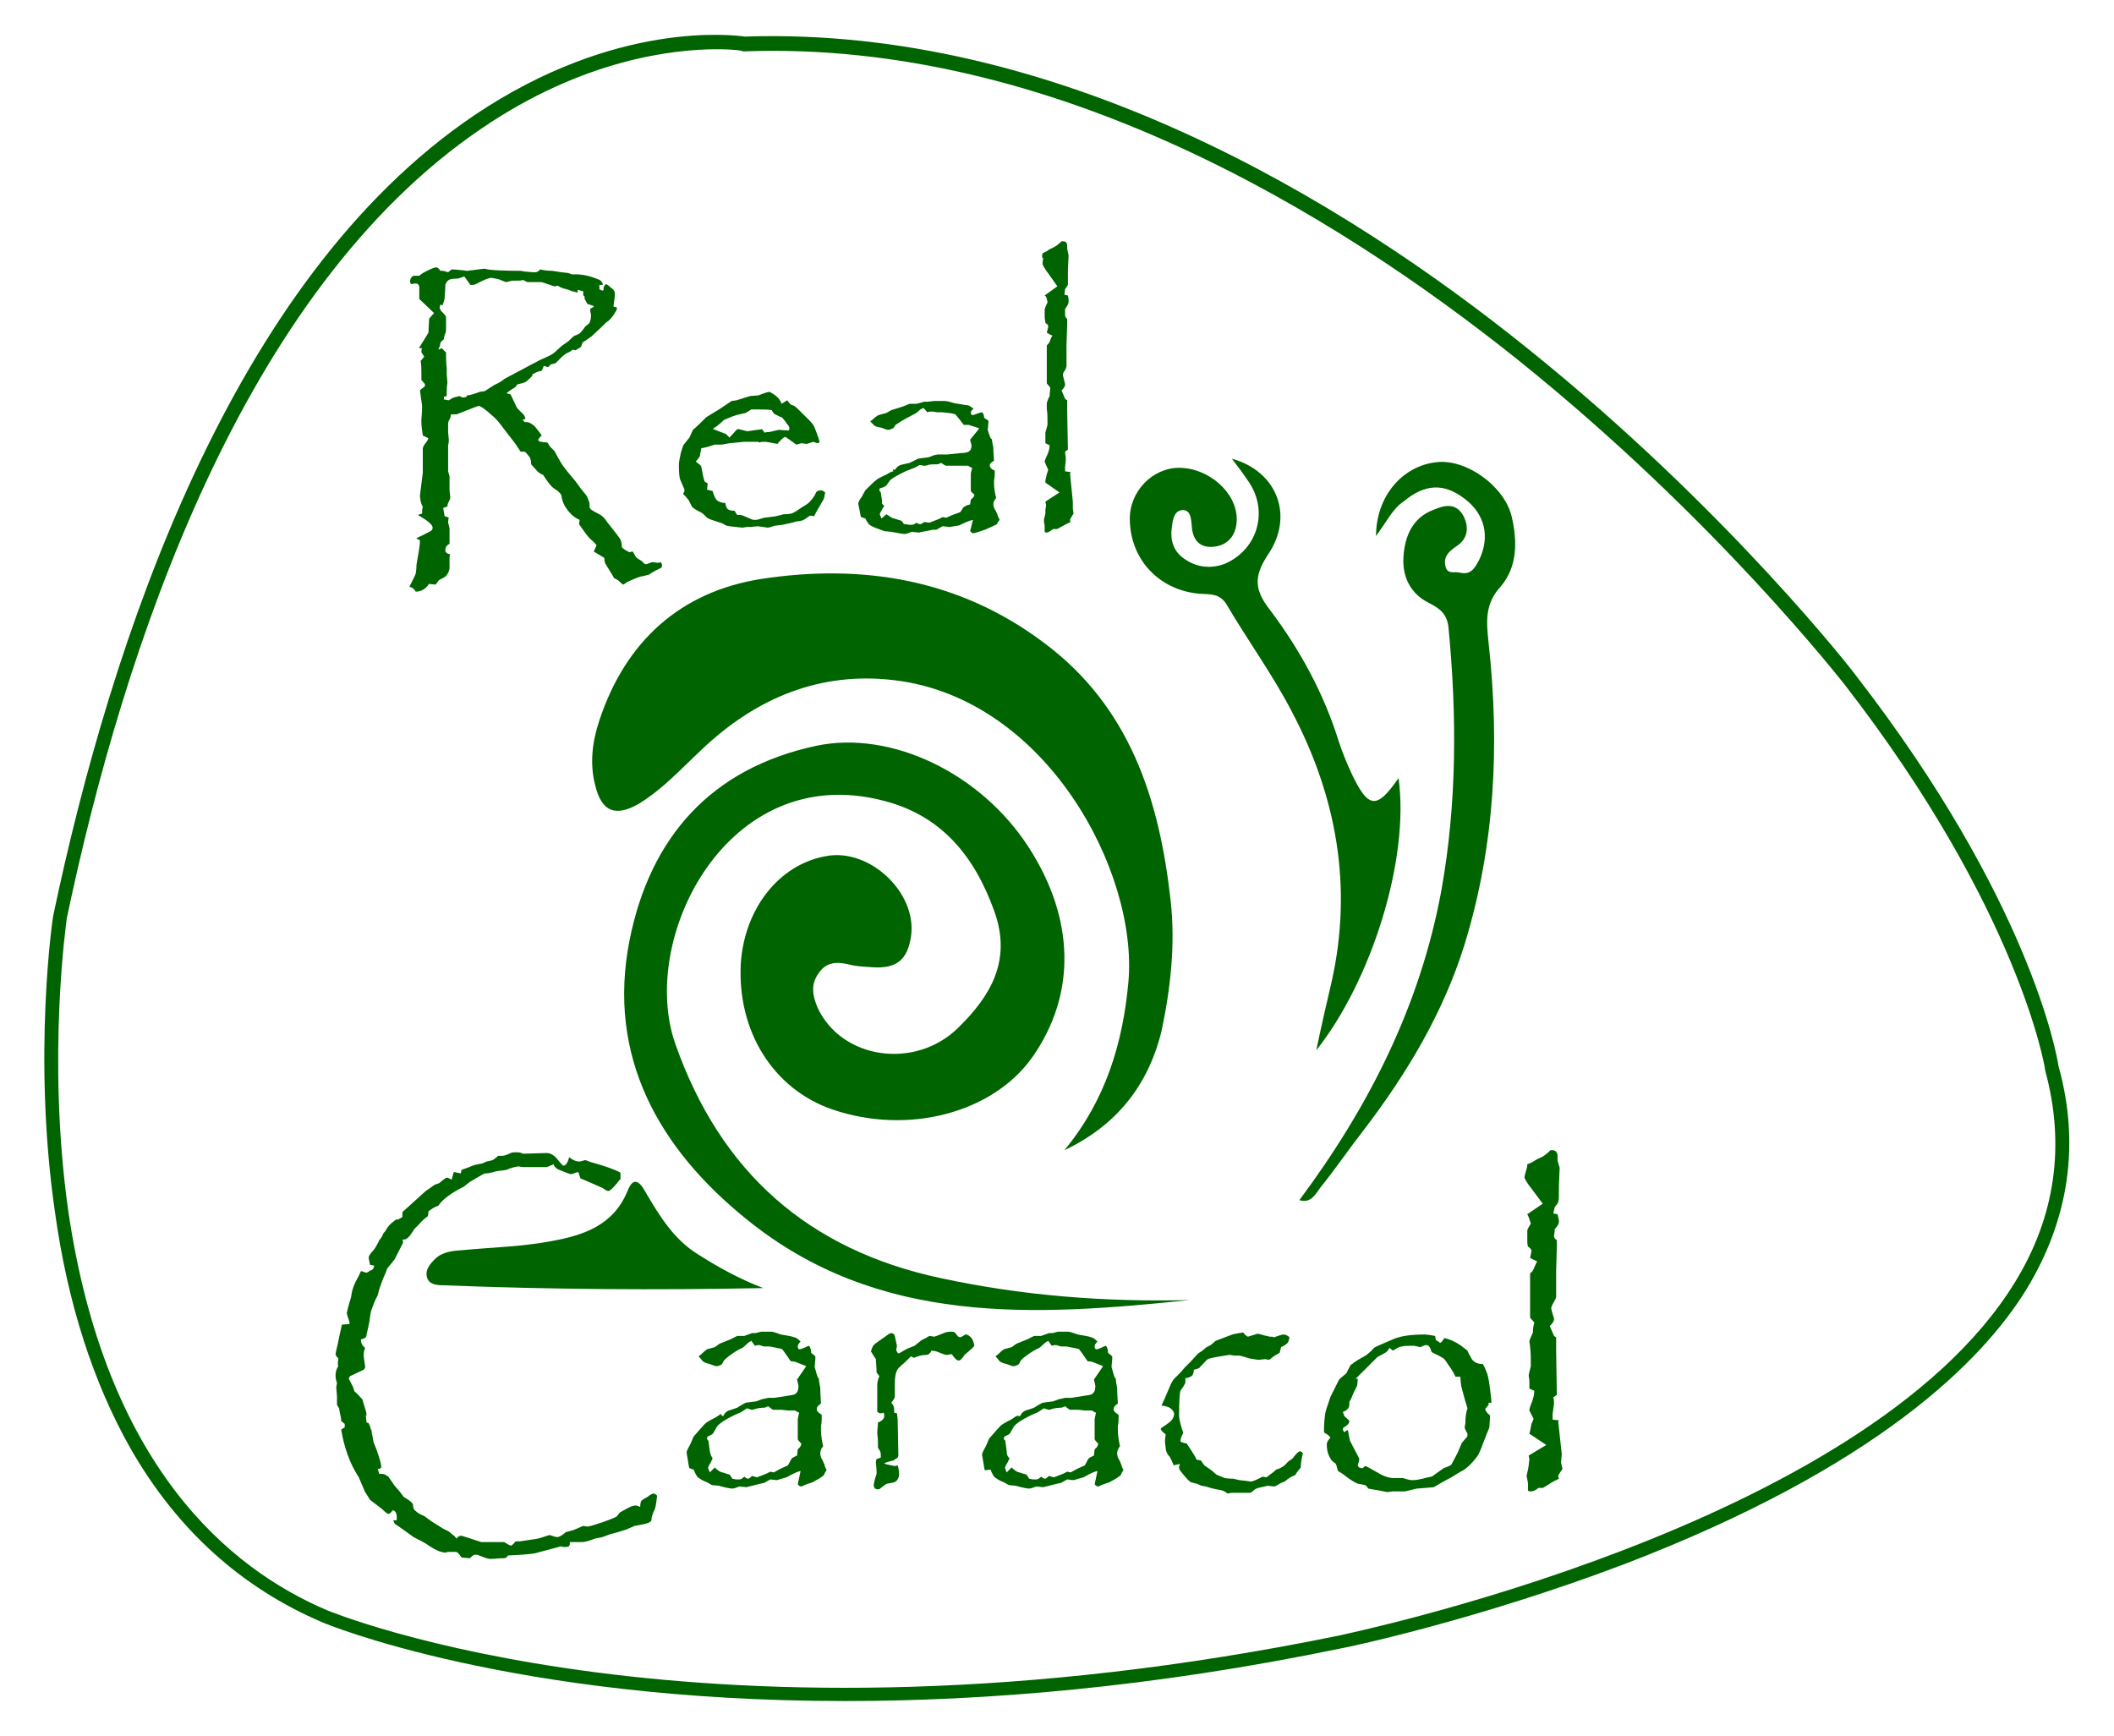
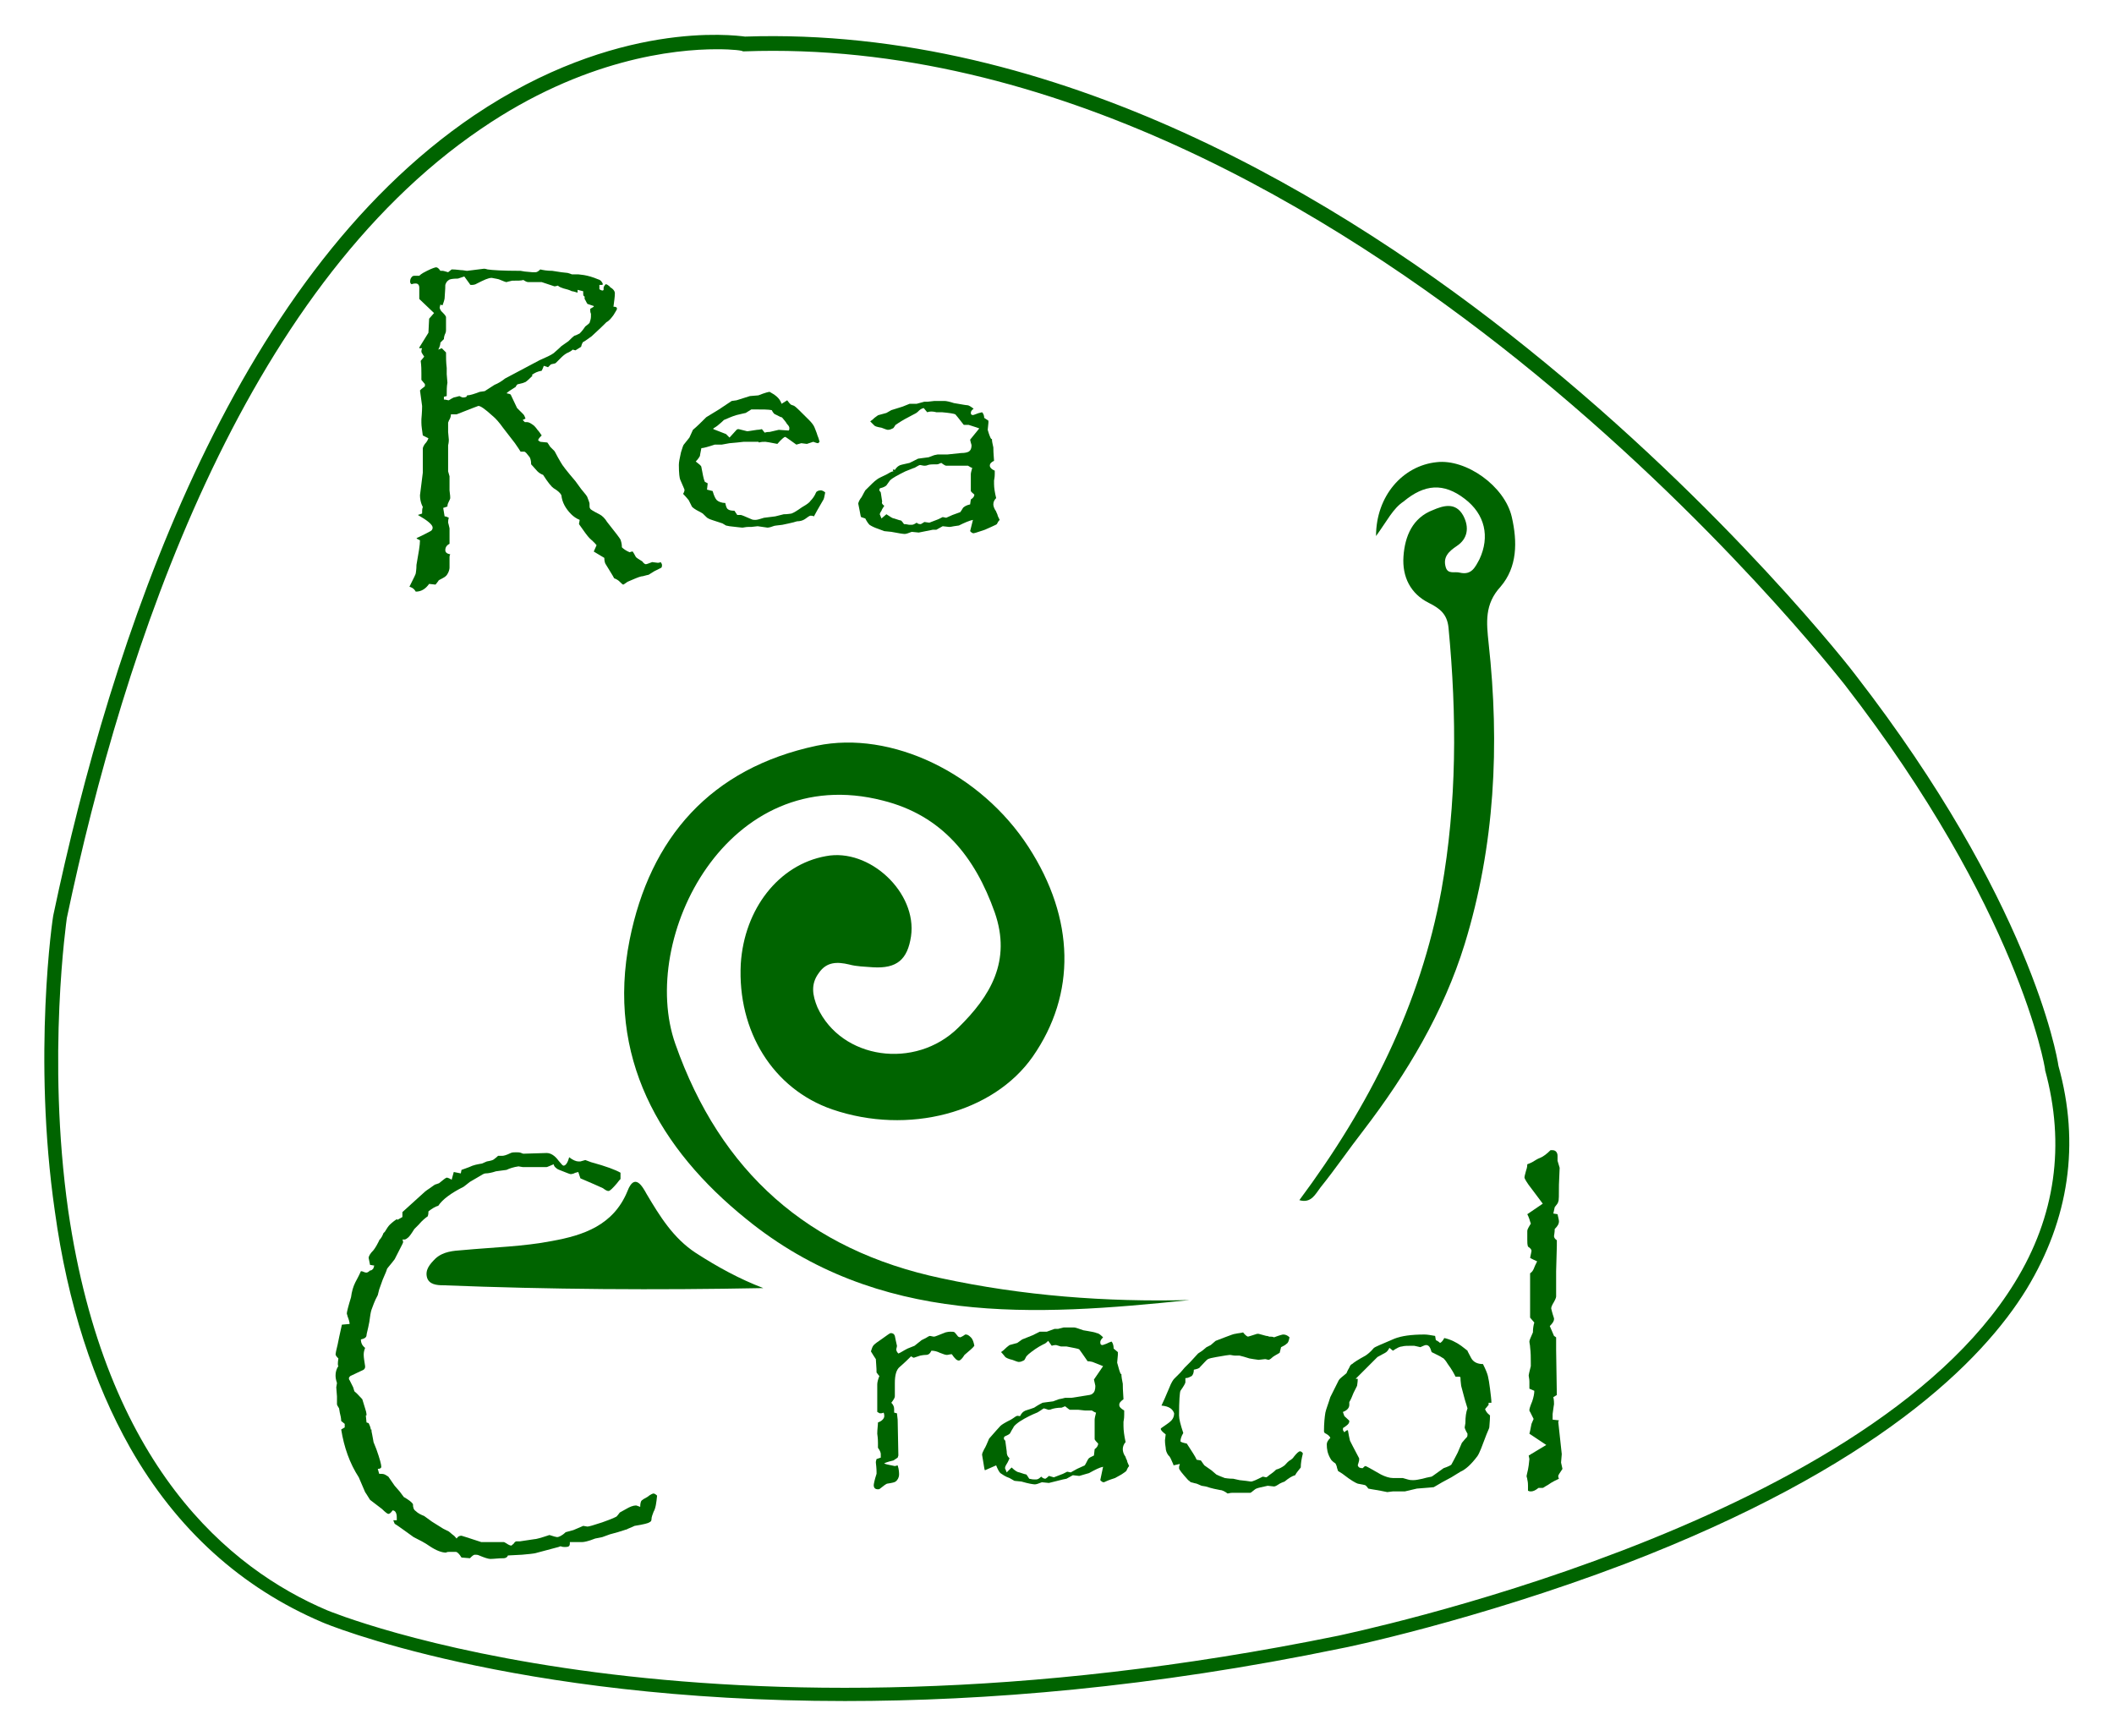
<svg xmlns="http://www.w3.org/2000/svg" version="1.1" id="Layer_1" x="0px" y="0px" viewBox="0 0 300.5 246.8" style="enable-background:new 0 0 300.5 246.8;" xml:space="preserve">
  <style type="text/css">
	.st0{fill:#006400;}
</style>
  <g>
    <g>
      <path class="st0" d="M120.1,241.8c-47.4,0-73.9-11-74.3-11.2c-11.5-4.9-20.7-13.2-27.3-24.8c-5.2-9.2-8.9-20.5-10.7-33.6    c-3.2-22.1-0.3-42-0.2-42.2c8.2-38.9,25.2-90.2,59.8-113.6C87.6,2.8,104.3,5,105.9,5.2c44.4-1.5,85,23.2,111.2,44.3    c28.4,22.8,46.6,46.3,46.7,46.5c24.7,31.9,28.6,54,28.8,55.5c3.1,11.1,1.5,21.8-4.5,31.7c-6.3,10.3-21.4,25.4-57.1,39.1    c-21.3,8.1-40.1,12-40.3,12C163.7,239.9,140,241.8,120.1,241.8z M101.9,7c-6.1,0-19,1.4-33.5,11.3C34.4,41.4,17.6,92,9.5,130.5    c0,0.1-2.9,19.7,0.2,41.6c5.3,36.3,22.9,50.9,36.8,56.8c0.5,0.2,53.3,22.1,143.8,3.6c0.7-0.2,74.7-15.3,96.1-50.2    c5.8-9.4,7.2-19.6,4.3-30.2V152c0-0.2-3.7-22.7-28.5-54.7c-0.2-0.2-18.2-23.5-46.5-46.2c-26-20.8-66.1-45.4-109.9-43.8h-0.1h-0.1    C105.6,7.2,104.3,7,101.9,7z" />
    </g>
    <path class="st0" d="M169.1,184.8c-22.1,2.3-44.3,3.7-63-11.5c-12.4-10-19.9-23.1-16.6-39.7c2.9-14.5,11.5-24.4,26.6-27.6   c10.6-2.2,23.3,3.9,30.1,14.4c6.6,10.2,6.8,20.9,0.6,29.8c-5.6,8-17.7,11.2-28.5,7.5c-8.4-2.9-13.5-11.1-13-20.7   c0.5-7.8,5.4-14.1,12.1-15.3c6.2-1.2,13,5.2,12.1,11.4c-0.5,3.3-2,4.6-5.4,4.4c-1.2-0.1-2.3-0.1-3.4-0.4c-1.7-0.4-3.2-0.4-4.3,1.2   c-1.2,1.6-0.9,3.2-0.2,4.9c3.4,7.4,13.9,8.9,20,2.9c4.6-4.5,7.6-9.5,5.2-16.4c-2.8-7.9-7.5-13.8-15.9-15.9   c-22.1-5.7-34.8,19.6-29.5,34.6c6.4,18.2,18.9,29.3,37.8,33.3C145.4,184.2,157.2,185.1,169.1,184.8z" />
-     <path class="st0" d="M151.3,163.5c5.8-7,8.3-15.1,9.1-23.9c1.4-15.7-11.7-40.3-33.2-42.9c-10.6-1.3-19.7,2.5-27.4,9.8   c-2.9,2.7-5.5,5.6-8.9,7.7c-3.4,2-5.4,1.2-6.3-2.6c-0.8-3.1-0.4-6.2,0.6-9.2c3.7-11.2,11.5-18.3,23-20.1c14.3-2.2,28.1,0,40.1,9   c12.3,9.1,16.5,22.3,18.1,36.7c0.7,6.2,0,12.5-1.3,18.6C163.2,154.3,158.7,160,151.3,163.5z" />
    <path class="st0" d="M195.6,76.2c0-5.7,3.8-10,8.6-10.5c4.2-0.5,9.7,3.4,10.7,7.8c0.8,3.5,0.8,7.1-1.6,9.9c-2.3,2.5-2,5.1-1.7,8   c1.6,14.5,0.9,28.8-3.4,42.8c-3,9.7-8.2,18.4-14.4,26.5c-2.1,2.7-4,5.5-6.1,8.1c-0.7,0.9-1.3,2.3-3,1.8   c9.9-13.3,17.2-27.7,20.2-44.1c2.2-12.3,2.2-24.8,1-37.3c-0.2-1.9-1.2-2.7-2.8-3.5c-2.6-1.3-3.8-3.7-3.6-6.6s1.3-5.5,4.2-6.6   c1.4-0.6,3.2-1.2,4.3,0.8c0.9,1.7,0.6,3.3-0.9,4.3c-1.2,0.8-2,1.6-1.6,3c0.3,1.1,1.3,0.6,2,0.8c1.7,0.4,2.2-0.8,2.8-1.9   c1.5-3.2,0.8-6.4-2.1-8.6c-3-2.3-5.7-2.1-8.7,0.4C198,72.3,197.2,74,195.6,76.2z" />
-     <path class="st0" d="M175.1,65.2c6.5,1.8,8.9,8.2,5.1,13.7c-2.1,3.2-1.8,5.1,0.4,7.9c4.2,5.6,7.6,11.8,9.7,18.6   c0.5,1.5,1.1,3,1.8,4.5c2.4,5.1,3.6,5.2,6.7,0.7c1.6,11.6-3.9,28.9-11.7,38.7c0.8-3.8,1.5-6.8,2.2-9.8c3-13.5,0.7-26.3-5.7-38.4   c-2.7-5.2-6.2-10-9.2-15.1c-1-1.7-2.4-1.5-3.9-1.6c-5.7-0.5-9.8-4.8-9.9-10.5c-0.1-4,3.2-7.4,7-7.4c4.2,0,8.2,3.5,8.2,7.3   c0,2-1,3.6-3.1,3.9c-2.2,0.3-3.2-1-3.3-3c-0.1-0.9-0.1-2.1-1.2-2.2c-1.3,0-1.5,1.4-1.6,2.3c-0.3,1.8,0.1,3.5,1.7,4.6   c1.8,1.3,3.9,1.5,5.9,0.7c4.7-2.1,6.2-7.7,3.1-11.9C176.7,67.3,176.1,66.5,175.1,65.2z" />
    <g>
      <path class="st0" d="M58.2,83.4l0.1-0.2c0.5-1,0.8-1.6,0.8-1.7s0.1-0.5,0.1-1.2c0.3-1.7,0.5-2.8,0.5-3.5l-0.4-0.2l-0.1-0.1    c1.1-0.5,1.8-0.9,2-1s0.3-0.3,0.3-0.5c0-0.4-0.7-1-2.1-1.8L60,73c0-0.4,0-0.7,0.1-0.9l0,0c0-0.1-0.1-0.2-0.2-0.5    c-0.1-0.3-0.2-0.7-0.2-1.2l0.4-3.2v-3.4c0-0.2,0.1-0.4,0.3-0.7c0.2-0.2,0.4-0.5,0.5-0.8l-0.8-0.4c-0.1-0.8-0.2-1.3-0.2-1.8    c0-0.2,0-0.3,0-0.5c0.1-1.1,0.1-1.7,0.1-1.8v-0.1l-0.3-2.2c0,0,0.1-0.1,0.2-0.2c0.1-0.1,0.3-0.2,0.5-0.4v-0.3L59.9,54    c0-0.3,0-0.6,0-0.9c0-0.5,0-1.1-0.1-1.8l0.5-0.6c-0.2-0.3-0.4-0.6-0.4-0.7c0-0.1,0-0.3,0.1-0.5h-0.4c0-0.1,0-0.1,0-0.1l1.3-2.1    l0.1-2l0.7-0.8l-2.1-2v-1.6c0-0.4-0.2-0.6-0.5-0.6c-0.2,0-0.3,0-0.6,0.1c-0.2-0.1-0.2-0.3-0.2-0.4c0-0.3,0.1-0.5,0.3-0.7    c0.1-0.1,0.3-0.1,0.4-0.1c0.1,0,0.3,0,0.6,0c0.3-0.3,0.7-0.5,1.1-0.7c0.8-0.4,1.2-0.5,1.3-0.5c0.2,0,0.4,0.2,0.6,0.5    c0.1,0,0.2,0,0.3,0c0.2,0,0.4,0.1,0.8,0.2l0.5-0.4c0.7,0,1.1,0.1,1.3,0.1c0.4,0,0.7,0.1,0.9,0.1c0,0,0.8-0.1,2.4-0.3l0,0    c0,0,0.2,0,0.5,0.1c0.6,0.1,2.2,0.2,4.7,0.2l0.6,0.1l1.1,0.1c0.2,0,0.3,0,0.4,0c0.2,0,0.4-0.1,0.7-0.4c0.4,0.1,1,0.2,1.7,0.2    l1.3,0.2l0.9,0.1l0.6,0.2h0.9l0.8,0.1c0.6,0.1,1.3,0.3,2,0.6c0.4,0.1,0.6,0.4,0.7,0.7l-0.1,0.1h-0.4v0.6c0.1,0.1,0.3,0.2,0.5,0.2    l0.1-0.1c0-0.1,0-0.2,0-0.3s0.1-0.3,0.3-0.5c0.1,0,0.3,0.1,0.4,0.2c0.1,0.1,0.2,0.1,0.2,0.2c0.5,0.3,0.7,0.6,0.7,0.9    c0,0.5-0.1,1.1-0.2,1.9c0.4,0,0.5,0.1,0.5,0.3c0,0.1-0.2,0.4-0.5,0.9c-0.3,0.4-0.6,0.8-1,1c0,0-0.1,0.1-0.3,0.3    c-0.1,0.1-0.7,0.7-1.8,1.7c-0.7,0.5-1.1,0.8-1.2,0.8c-0.1,0.1-0.2,0.3-0.3,0.7l-0.8,0.5l-0.4-0.1c-0.2,0.2-0.4,0.3-0.6,0.4    c-0.3,0.1-0.7,0.4-1,0.7c-0.4,0.4-0.7,0.7-0.8,0.8c-0.1,0.1-0.4,0.1-0.7,0.2l-0.4,0.4L77.3,52c-0.1,0.3-0.2,0.5-0.3,0.7    c-0.6,0.1-1,0.3-1.4,0.6l0.1,0.1c-0.4,0.4-0.7,0.7-1,0.9c-0.2,0.1-0.5,0.2-1,0.3c-0.2,0-0.3,0.2-0.4,0.4c-0.6,0.4-1,0.6-1.3,0.9    c0.4,0.1,0.5,0.1,0.6,0.2l0.9,1.9l0.9,0.9c0.1,0.1,0.2,0.3,0.3,0.6l-0.4,0.2l0.3,0.3c0.1,0,0.2,0,0.3,0c0.3,0,0.6,0.2,1,0.5    c0.1,0.1,0.3,0.3,0.5,0.6c0.2,0.2,0.4,0.5,0.6,0.8c-0.3,0.3-0.5,0.5-0.5,0.7l0.3,0.2l1,0.1c0.1,0.1,0.2,0.3,0.4,0.6    c0,0,0.2,0.2,0.6,0.6c0.1,0.1,0.3,0.6,0.9,1.6c0.2,0.4,0.9,1.3,2.1,2.7l0.8,1.1c0.6,0.7,0.9,1.1,0.9,1.2c0.2,0.5,0.3,0.8,0.3,0.9    v0.3l0,0c0,0.1,0,0.3,0.1,0.4c0,0.1,0.5,0.4,1.3,0.8c0.4,0.2,0.8,0.6,1.1,1.1c1.2,1.5,1.8,2.3,1.9,2.5c0.1,0.3,0.2,0.6,0.2,1.1    c0.2,0.2,0.6,0.5,1.1,0.7l0.3-0.1l0,0c0.1,0,0.2,0,0.2,0.1c0,0,0.2,0.3,0.4,0.7c0.1,0.1,0.4,0.3,0.9,0.6c0.2,0.3,0.4,0.4,0.5,0.4    s0.4-0.1,0.9-0.3l0.8,0.1c0.1,0,0.2,0,0.4-0.1c0.1,0.1,0.2,0.3,0.2,0.4s0,0.3-0.1,0.4c0,0-0.4,0.2-1,0.5l-0.8,0.5    c-0.1,0-0.4,0.1-0.8,0.2c-0.3,0-0.8,0.2-1.5,0.5l-0.7,0.3c-0.4,0.3-0.6,0.4-0.6,0.4c-0.1,0-0.3-0.2-0.6-0.5    c-0.1-0.1-0.4-0.3-0.7-0.4c-0.2-0.4-0.6-1-1.2-2c-0.1-0.1-0.2-0.5-0.2-0.9l-1.5-0.9l0.4-0.9c-0.3-0.4-0.7-0.7-1-1s-0.8-1-1.5-2    l0.1-0.6c-0.5-0.2-0.9-0.5-1.2-0.8c-0.8-0.8-1.3-1.7-1.4-2.7c-0.2-0.4-0.6-0.7-1.1-1c-0.3-0.2-0.8-0.8-1.5-1.9    c-0.3-0.1-0.6-0.3-0.8-0.5c-0.3-0.3-0.6-0.7-0.9-1c0-0.5-0.1-0.8-0.2-1c-0.4-0.5-0.6-0.8-0.8-0.8c-0.1,0-0.3,0-0.5,0    c-0.1-0.2-0.4-0.6-0.8-1.2l-1.7-2.2c-0.5-0.7-1-1.3-1.5-1.7c-1.1-1-1.7-1.4-2-1.4c0,0-1.1,0.4-3.1,1.2h-0.1c-0.2,0-0.4,0-0.7,0    c0,0.3-0.1,0.6-0.3,0.9c0,0.1-0.1,0.2-0.1,0.3v0.6v0.7l0.1,1.1c0,0.1,0,0.4-0.1,0.8c0,0.2,0,0.4,0,0.6c0,0.3,0,0.7,0,1s0,1,0,2.1    l0.2,0.7v2c0.1,0.7,0.1,1,0.1,1.1s-0.1,0.3-0.2,0.5c-0.1,0.2-0.2,0.4-0.2,0.7L63,72.2l0.2,1.2c0.2,0,0.4,0.1,0.6,0.2    c-0.1,0.3-0.1,0.5-0.1,0.7c0,0,0.1,0.3,0.2,0.8c0,0,0,0.1,0,0.2s0,0.3,0,0.6c0,0.1,0,0.2,0,0.4c0,0.3,0,0.6,0,1    c-0.4,0.2-0.6,0.5-0.6,0.9c0,0.3,0.2,0.5,0.7,0.6c-0.1,0.2-0.1,0.3-0.1,0.4v1.5c0,0.2-0.1,0.6-0.3,0.9c-0.1,0.2-0.3,0.4-0.7,0.6    s-0.6,0.3-0.6,0.4c-0.1,0.1-0.2,0.3-0.4,0.5L61,83c-0.5,0.7-1.1,1.1-1.9,1.1C58.8,83.6,58.5,83.5,58.2,83.4z M62.3,49.7l0.5-0.2    l0.6,0.6c0,0.7,0,1.4,0.1,2.2v0.9l0.1,1.2c-0.1,0.5-0.1,1.1-0.1,1.9l-0.4,0.1v0.4h0.1c0.2,0,0.4,0.1,0.6,0.1    c0.3-0.2,0.5-0.3,0.7-0.4c0.1,0,0.4-0.1,0.8-0.2c0.2,0.1,0.4,0.2,0.5,0.2s0.3,0,0.5-0.1l0.1-0.2c0.4,0,1-0.2,1.8-0.5l0.7-0.1    l1.4-0.9c0.5-0.2,1-0.5,1.5-0.9l4.9-2.6c0.9-0.4,1.6-0.7,2-1c0.2-0.2,0.6-0.5,1.1-1l1-0.7c0.4-0.4,0.7-0.7,0.9-0.8    c0.1,0,0.3-0.1,0.7-0.3c0.1-0.1,0.4-0.4,0.8-1c0.3-0.2,0.5-0.4,0.6-0.5c0.1-0.3,0.2-0.6,0.2-0.9c0-0.1,0-0.2,0-0.4    c-0.1-0.2-0.1-0.4-0.1-0.5c0,0,0-0.1,0-0.2l0.5-0.3v-0.1l-0.9-0.3c-0.2-0.3-0.3-0.6-0.4-0.7v-0.3c0,0,0-0.1-0.1-0.1    c-0.1-0.1-0.1-0.2-0.1-0.4c0-0.1,0-0.2,0-0.3l-0.8-0.2v0.4c-0.4-0.1-0.6-0.2-0.8-0.2c-0.4-0.2-0.8-0.3-1.2-0.4    c-0.3-0.1-0.6-0.2-0.8-0.4c-0.3,0.1-0.4,0.1-0.5,0.1L77,40.1h-1.9c-0.2,0-0.4-0.1-0.7-0.3c-0.3,0.1-0.8,0.1-1.6,0.1    C72.3,40,72,40.1,72,40.1c-0.1,0-0.4-0.1-1.1-0.4c0,0-0.4-0.1-1-0.2c-0.5,0-1.1,0.3-2.1,0.8c-0.3,0.2-0.6,0.2-0.8,0.2    c-0.1,0-0.2,0-0.2-0.1L66,39.3l-0.9,0.3c-0.8,0-1.2,0.1-1.3,0.2c-0.3,0.2-0.4,0.4-0.5,0.7c0,0.1,0,0.7-0.1,1.9    c0,0.1-0.1,0.5-0.3,1l-0.3-0.1l-0.1,0.4l0,0c0,0.2,0.1,0.3,0.2,0.5c0.4,0.4,0.7,0.7,0.7,0.9c0,0.8,0,1.2,0,1.4s0,0.3,0,0.4    c0,0.1,0,0.3-0.1,0.5s-0.2,0.5-0.2,0.8l-0.5,0.5C62.6,49,62.5,49.3,62.3,49.7L62.3,49.7z" />
      <path class="st0" d="M111.1,57.4l0.8-0.5c0.2,0.3,0.4,0.5,0.5,0.6c0,0,0.2,0.1,0.5,0.2c0.2,0.1,0.9,0.8,2.1,2    c0.4,0.4,0.7,0.8,0.8,1.1c0.1,0.3,0.3,0.7,0.4,1.1c0.1,0.2,0.2,0.5,0.3,0.9l-0.2,0.2c-0.2,0-0.4-0.1-0.7-0.2l-0.9,0.3l-0.8-0.1    l-0.7,0.2c-1-0.7-1.5-1.1-1.6-1.1s-0.5,0.3-1.1,1c-1-0.2-1.6-0.3-1.7-0.3c-0.3,0-0.6,0-0.9,0.1l-0.1-0.1c-0.3,0-1,0-2.1,0    l-0.9,0.1l-1.1,0.1l-1.1,0.2h-1c-0.9,0.3-1.6,0.5-1.9,0.5c-0.1,0.6-0.2,0.9-0.2,1.1c-0.1,0.2-0.3,0.5-0.6,0.8    c0.5,0.4,0.8,0.6,0.8,0.8c0.2,1,0.3,1.7,0.5,2.1l0.4,0.2l-0.1,0.9l0.8,0.2c0.2,0.7,0.4,1.1,0.6,1.3c0.2,0.2,0.7,0.4,1.2,0.4    c0.1,0.5,0.2,0.8,0.4,0.9c0.1,0.1,0.4,0.2,0.9,0.2l0.4,0.6c0.2,0,0.3,0,0.5,0c0.1,0,0.6,0.2,1.5,0.6c0.2,0.1,0.4,0.1,0.6,0.1    s0.6-0.1,1.2-0.3l1.6-0.2l1.2-0.3c0.6,0,1-0.1,1.1-0.1c0.3-0.1,0.8-0.4,1.5-0.9c0.7-0.4,1.1-0.7,1.2-0.9c0.3-0.3,0.6-0.7,0.8-1.2    c0.1-0.2,0.4-0.3,0.7-0.3c0.1,0,0.4,0.1,0.6,0.3c-0.1,0.6-0.2,1-0.3,1.1c-0.7,1.2-1.1,1.9-1.3,2.3c-0.2-0.1-0.4-0.1-0.5-0.1    s-0.4,0.2-0.8,0.5c-0.3,0.2-0.7,0.3-1.1,0.3c-1,0.3-1.7,0.4-2.1,0.5c-0.7,0.1-1.1,0.1-1.3,0.2c-0.5,0.2-0.8,0.2-0.8,0.2l-1.4-0.2    l-0.9,0.1h-0.4c-0.4,0-0.7,0.1-0.9,0.1c-0.2,0-0.8-0.1-1.8-0.2l-0.5-0.1l-0.5-0.3c-1.2-0.4-1.9-0.6-2-0.7c-0.1,0-0.4-0.3-0.8-0.7    c0,0-0.3-0.2-0.9-0.5c-0.5-0.3-0.7-0.5-0.7-0.6l-0.4-0.8c-0.1-0.1-0.3-0.4-0.8-0.9c0.2-0.3,0.2-0.5,0.2-0.6c0,0-0.2-0.5-0.6-1.4    c-0.1-0.2-0.2-0.9-0.2-2.1c0-0.4,0.1-0.9,0.3-1.8c0.2-0.6,0.3-1,0.4-1.1l0.8-1l0.5-1.1c0.6-0.5,1.2-1.1,1.9-1.8l1.8-1.1L104,57    l0.7-0.1l1.9-0.6l1.2-0.1c1-0.4,1.5-0.5,1.6-0.5C110.1,56.1,110.8,56.5,111.1,57.4z M108.3,61l0.4,0.5c0.3-0.1,0.5-0.1,0.7-0.1    c0.4-0.1,0.9-0.2,1.3-0.3l1.4,0.1c0,0,0.1-0.1,0.1-0.2c0-0.1,0-0.2,0-0.2c0-0.1-0.1-0.3-0.3-0.5c0,0-0.1-0.1-0.2-0.3    c-0.4-0.5-0.6-0.8-0.7-0.7l-0.8-0.4c-0.1,0-0.3-0.2-0.5-0.6c-0.5-0.1-1.3-0.1-2.4-0.1h-0.5l-0.8,0.5c0,0-0.5,0.1-1.3,0.3    c-0.7,0.2-1.3,0.5-1.8,0.7c-0.1,0.1-0.4,0.4-0.9,0.8c-0.1,0.1-0.3,0.2-0.6,0.4V61l0,0l1.8,0.7l0.5,0.5l1-1.1    c0.1-0.1,0.2-0.1,0.3-0.1c0,0,0.4,0.1,1.2,0.3l0,0c0.2,0,0.7-0.1,1.4-0.2C107.6,61.1,107.9,61.1,108.3,61z" />
      <path class="st0" d="M127.2,66.8c0.2-0.3,0.4-0.5,0.6-0.6c0.1-0.1,0.6-0.2,1.5-0.4c0.6-0.3,1-0.5,1.2-0.6c0.1,0,0.6-0.1,1.5-0.2    l0.8-0.3l0.5-0.1h0.4h1l1.9-0.2c0.6,0,0.9-0.1,1.1-0.2c0.3-0.2,0.4-0.5,0.4-0.9c0-0.1-0.1-0.3-0.2-0.8l1.3-1.6    c0,0-0.5-0.2-1.5-0.5c-0.1,0-0.3,0-0.7,0c-0.7-0.9-1.1-1.4-1.2-1.5c-0.2-0.1-0.8-0.2-1.9-0.3h-0.8c-0.4-0.1-0.6-0.1-0.7-0.1    c-0.1,0-0.3,0-0.6,0.1l-0.5-0.6c-0.4,0.1-0.6,0.3-0.8,0.5s-0.4,0.3-0.8,0.5c-0.8,0.4-1.5,0.8-2.1,1.2l-0.3,0.2    c-0.2,0.3-0.3,0.5-0.4,0.5c-0.2,0.1-0.4,0.2-0.7,0.2c-0.1,0-0.4-0.1-0.9-0.3c-0.6-0.1-0.9-0.2-1-0.3s-0.3-0.3-0.6-0.6    c0.3-0.2,0.5-0.4,0.6-0.5c0.3-0.2,0.5-0.4,0.6-0.4l1.1-0.3l0.7-0.4l1.6-0.5l1-0.4h1l1.1-0.3h0.5l0.9-0.1c0.8,0,1.3,0,1.5,0    s0.7,0.1,1.3,0.3l0.6,0.1c0.6,0.1,1.1,0.2,1.3,0.2s0.5,0.2,0.9,0.5c-0.3,0.2-0.4,0.4-0.4,0.6c0,0.2,0.1,0.3,0.3,0.3    c0.1,0,0.3-0.1,0.6-0.2c0.2-0.1,0.4-0.1,0.7-0.2c0.2,0.2,0.3,0.5,0.3,0.8l0.6,0.4c0,0.2,0,0.3,0,0.3l-0.1,1    c0.2,0.7,0.4,1.2,0.5,1.3h0.1c0,0.4,0.1,0.7,0.2,1.2c0,0.9,0.1,1.6,0.1,1.9c-0.4,0.2-0.6,0.4-0.6,0.7c0,0.2,0.2,0.5,0.7,0.7    c0,0.2,0,0.4,0,0.5s0,0.4-0.1,0.9c0,0.2,0,0.4,0,0.5c0,0.5,0.1,1.2,0.3,2c-0.3,0.3-0.4,0.6-0.4,0.9c0,0.2,0.1,0.6,0.4,1    c0,0.1,0.1,0.2,0.2,0.5c0,0.1,0.1,0.3,0.3,0.7c-0.2,0.2-0.3,0.4-0.4,0.6c-0.1,0.1-0.4,0.2-0.8,0.4l-0.9,0.4l-0.6,0.2    c-0.6,0.2-0.9,0.3-1,0.3c-0.2,0-0.3-0.1-0.5-0.3l0.4-1.6c-0.5,0.1-1.2,0.4-2,0.8l-0.7,0.1c-0.4,0.1-0.6,0.1-0.7,0.1l-0.9-0.1    l-0.9,0.5h-0.5l-2,0.4l-1-0.1c-0.5,0.2-0.8,0.3-1,0.3s-0.9-0.1-1.9-0.3l-1-0.1l-0.8-0.3c-0.6-0.2-1-0.4-1.3-0.6    c-0.2-0.2-0.4-0.5-0.6-0.9l-0.6-0.2c-0.1-0.2-0.1-0.5-0.2-0.9l-0.2-1l0,0c0-0.1,0.1-0.4,0.3-0.7c0.2-0.2,0.4-0.7,0.7-1.2    c0.8-0.8,1.3-1.3,1.6-1.5c0.2-0.2,0.7-0.4,1.5-0.8c0.5-0.3,0.7-0.4,0.9-0.4C126.8,66.7,127,66.7,127.2,66.8z M125.7,71.9    c-0.1,0.2-0.3,0.4-0.4,0.7c-0.2,0.3-0.3,0.5-0.2,0.6l0.2,0.5l0.7-0.6c0.6,0.4,0.9,0.6,1.1,0.6c0.6,0.2,0.9,0.3,1,0.3    c0.1,0.1,0.2,0.2,0.4,0.5c0.4,0,0.6,0.1,0.8,0.1c0.1,0,0.2,0,0.3,0c0.2,0,0.4-0.1,0.7-0.3c0.2,0.2,0.4,0.2,0.6,0.2    c0,0,0.2-0.1,0.5-0.3l0.7,0.1l1.3-0.5l0.6-0.3l0.5,0.1l0.9-0.4l1.1-0.4c0.3-0.4,0.4-0.7,0.5-0.7c0.1-0.1,0.4-0.3,0.9-0.4L138,71    c0.3-0.2,0.5-0.4,0.5-0.7c-0.2-0.2-0.4-0.3-0.5-0.5c0-0.3,0-0.5,0-0.6v-0.4c0-0.4,0-0.8,0-1.1c0-0.1,0-0.2,0-0.3    c0-0.2,0.1-0.5,0.2-0.9c-0.1,0-0.3-0.1-0.6-0.3h-1h-0.9H135h-0.5c-0.1,0-0.3-0.1-0.7-0.4l-0.5,0.2c-0.7,0-1.1,0-1.4,0.1    c-0.2,0.1-0.4,0.1-0.5,0.1c0,0-0.2,0-0.6-0.1l0,0c-0.1,0-0.3,0.1-0.8,0.4c-0.1,0-0.5,0.2-1.3,0.5c-1,0.5-1.8,0.9-2.2,1.3    c0,0-0.2,0.3-0.5,0.7c-0.1,0.1-0.4,0.3-0.9,0.4c-0.1,0.1-0.1,0.2-0.1,0.3c0,0.1,0.1,0.1,0.2,0.3l0.2,1.3    C125.3,71.5,125.4,71.7,125.7,71.9z" />
-       <path class="st0" d="M148.2,36c0.2-0.1,0.4-0.2,0.6-0.3c0.4-0.3,0.7-0.4,0.9-0.5c0.4-0.2,0.8-0.5,1.2-0.9c0.1,0,0.2,0,0.2,0    c0.4,0,0.6,0.2,0.6,0.7l0,0c0,0.1,0,0.2,0,0.3s0,0.1,0,0.1l0.2,0.9l-0.1,2c0,1.3,0,2,0,2.1c0,0.2-0.2,0.4-0.4,0.7l-0.1,0.8    l0.5,0.1c0.1,0.4,0.1,0.7,0.1,0.9c0,0.3-0.2,0.6-0.5,1c0,0.5,0,0.7,0,0.9s0.1,0.4,0.3,0.5c0,0.3,0,0.5,0,0.7l-0.1,3.1V52    c0,0.2-0.1,0.5-0.4,0.9c-0.1,0.2-0.1,0.3-0.1,0.5c0,0,0.1,0.4,0.3,1.2v0.1c0,0.2-0.2,0.5-0.5,0.8l0.5,1.2l0.3,0.2v1.5l0.1,5.5    l-0.4,0.3c0,0.4,0.1,0.7,0.1,0.9c0,0.1,0,0.5-0.1,1.2c0,0,0,0.3,0,0.7l0.8,0.1l-0.1,0.2l0.4,4v1l0.1,0.7c-0.3,0.5-0.5,0.8-0.5,0.9    s0,0.2,0.1,0.3c-0.3,0.1-0.8,0.4-1.4,0.7c-0.3,0.2-0.5,0.3-0.6,0.3c0,0-0.2,0-0.5,0c-0.4,0.3-0.7,0.5-0.9,0.5    c-0.1,0-0.2,0-0.3-0.1c0-0.2,0-0.4,0-0.6s0-0.4-0.1-0.8c0-0.1,0-0.3,0-0.4c0,0,0.1-0.3,0.2-0.8v-0.5l0.1-0.7l-0.1-0.5l2-1.3    l-2-1.4v-0.3l0.2-0.9l0.2-0.6c0,0-0.1-0.3-0.4-0.9c0-0.1-0.1-0.2-0.1-0.3c0-0.1,0.1-0.4,0.4-1c0.2-0.5,0.3-0.9,0.3-1.3l-0.6-0.3    c0-0.4,0-0.7,0-0.8c0-0.4,0-0.6,0-0.7c0,0,0.1-0.4,0.3-1.1c0-0.1,0-0.2,0-0.4c0-0.6,0-1.2-0.1-1.9c0-0.3,0-0.5,0-0.7    s0.1-0.5,0.4-1.1c0-0.5,0.1-0.9,0.1-1.2l-0.5-0.6v-5.4c0.2-0.2,0.3-0.3,0.4-0.5c0.1-0.3,0.2-0.6,0.4-0.9c-0.3-0.1-0.6-0.3-0.8-0.4    c0.1-0.5,0.2-0.7,0.2-0.9s-0.1-0.3-0.4-0.5c0-0.2-0.1-0.5-0.1-0.9v-1c0-0.1,0.1-0.4,0.3-0.8c0-0.1,0.1-0.1,0.1-0.2    c0,0,0-0.2-0.1-0.5s-0.1-0.4-0.2-0.4l-0.1-0.1l1.8-1.3l-1.2-1.7c-0.6-0.8-0.9-1.3-0.9-1.5c0-0.1,0-0.4,0.1-0.8    C148.1,36.7,148.1,36.4,148.2,36z" />
    </g>
    <g>
      <g>
        <path class="st0" d="M217.1,165.5c0.3-0.1,0.5-0.2,0.7-0.3c0.5-0.3,0.8-0.5,1.1-0.6c0.5-0.2,1-0.6,1.5-1.1c0.1,0,0.2,0,0.3,0     c0.4,0,0.7,0.3,0.7,0.8v0.1c0,0.1,0,0.2,0,0.4c0,0.1,0,0.2,0,0.2l0.3,1l-0.1,2.4c0,1.5,0,2.3-0.1,2.4c0,0.2-0.2,0.4-0.5,0.8     l-0.2,0.9l0.6,0.1c0.1,0.5,0.2,0.8,0.2,1c0,0.4-0.2,0.7-0.6,1.1c0,0.5-0.1,0.9-0.1,1c0,0.2,0.1,0.4,0.4,0.6c0,0.4,0,0.6,0,0.8     l-0.1,3.6v3.6c0,0.2-0.2,0.6-0.5,1.1c-0.1,0.2-0.2,0.4-0.2,0.6c0,0,0.1,0.5,0.4,1.4v0.1c0,0.3-0.2,0.6-0.6,1l0.6,1.4l0.3,0.2v1.8     l0.1,6.4l-0.5,0.3c0.1,0.4,0.1,0.8,0.1,1c0,0.1-0.1,0.5-0.2,1.4c0,0,0,0.3,0,0.8l0.9,0.1l-0.1,0.2l0.5,4.6l-0.1,1.2l0.2,0.9     c-0.4,0.6-0.6,0.9-0.6,1s0,0.2,0.1,0.4c-0.4,0.2-0.9,0.4-1.6,0.9c-0.4,0.2-0.6,0.4-0.7,0.4c0,0-0.2,0-0.6,0     c-0.5,0.4-0.8,0.5-1.1,0.5c-0.1,0-0.2,0-0.4-0.1c0-0.3,0-0.5,0-0.7s0-0.5-0.1-0.9c0-0.2-0.1-0.3-0.1-0.5c0-0.1,0.1-0.4,0.2-0.9     l0.1-0.6l0.1-0.9l-0.1-0.5l2.5-1.5l-2.4-1.6l0.1-0.4l0.2-1l0.3-0.7c0,0-0.2-0.4-0.5-1c-0.1-0.1-0.1-0.2-0.1-0.3s0.1-0.5,0.4-1.2     c0.2-0.6,0.3-1.1,0.3-1.5l-0.7-0.3c0-0.5,0-0.8,0-1c0-0.4-0.1-0.7-0.1-0.9c0-0.1,0.1-0.5,0.3-1.3c0-0.1,0-0.2,0-0.5     c0-0.7,0-1.4-0.1-2.2c0-0.3-0.1-0.6-0.1-0.8s0.2-0.6,0.5-1.3c0-0.6,0.1-1.1,0.2-1.4l-0.6-0.7V181c0.3-0.2,0.4-0.4,0.5-0.6     c0.1-0.3,0.3-0.7,0.5-1.1c-0.4-0.2-0.7-0.3-1-0.5c0.1-0.5,0.2-0.9,0.2-1c0-0.2-0.2-0.4-0.5-0.6c-0.1-0.3-0.1-0.6-0.1-1V175     c0-0.2,0.1-0.4,0.4-0.9c0.1-0.1,0.1-0.2,0.1-0.2s-0.1-0.2-0.2-0.6c-0.1-0.3-0.2-0.5-0.2-0.5l-0.1-0.2l2.2-1.5l-1.5-2     c-0.8-1-1.1-1.6-1.1-1.7c0-0.2,0.1-0.5,0.2-0.9C217,166.2,217.1,165.9,217.1,165.5z" />
        <g>
          <path class="st0" d="M48.1,193.1c-0.2-0.2-0.4-0.4-0.4-0.6c0-0.1,0.1-0.6,0.3-1.4c0.1-0.5,0.3-1.5,0.6-2.8l1.1-0.1      c0-0.2-0.1-0.6-0.3-1.1c0-0.1-0.1-0.3-0.1-0.4c0-0.2,0.2-1,0.6-2.3c0.1-0.8,0.3-1.5,0.6-2.1c0.2-0.4,0.5-0.9,0.8-1.6      c0.2,0,0.4,0.1,0.4,0.1c0.2,0.1,0.4,0.1,0.4,0.1c0.1,0,0.3-0.1,0.5-0.3c0.2,0,0.3-0.1,0.4-0.2c0.1-0.1,0.1-0.2,0.2-0.5l-0.6-0.1      l-0.2-1c0-0.2,0.2-0.6,0.7-1.1c0.1-0.1,0.2-0.3,0.4-0.6c0.2-0.4,0.4-0.7,0.4-0.8c0.3-0.3,0.5-0.7,0.6-1l0.2-0.2      c0.3-0.5,0.5-0.8,0.7-1c0.1-0.1,0.4-0.4,1-0.8l0.1,0.1l0.7-0.4v-0.7l3.2-2.9c0.1-0.1,0.4-0.3,0.7-0.5l0.7-0.5l0.6-0.2      c0.6-0.5,1-0.8,1.1-0.8s0.4,0.1,0.7,0.3l0.3-1.1l1,0.2l0.1-0.5c0.5-0.2,0.9-0.3,1.1-0.4c0.6-0.3,1.2-0.4,1.8-0.5l0.7-0.3      c0.6-0.1,0.9-0.2,1-0.3s0.3-0.2,0.6-0.5c0.2,0,0.4,0,0.6,0s0.6-0.1,1.2-0.4c0.2-0.1,0.5-0.1,0.8-0.1c0.2,0,0.5,0,0.7,0.1      s0.3,0.1,0.3,0.1l3.3-0.1c0.6,0,1.2,0.4,1.7,1.1c0.4,0.5,0.6,0.7,0.7,0.7c0.3,0,0.6-0.4,0.8-1.2c0.5,0.4,1,0.6,1.3,0.6      c0.1,0,0.2,0,0.3,0l0.7-0.2l0.8,0.3c2.2,0.6,3.5,1.1,4.2,1.5v0.9l0,0c-0.3,0.3-0.4,0.5-0.5,0.6c-0.6,0.7-1,1.1-1.2,1.1      s-0.4-0.1-0.8-0.4c-0.9-0.4-2-0.9-3.2-1.4l-0.3-0.9c-0.3,0.1-0.5,0.1-0.6,0.2c-0.3,0.1-0.4,0.1-0.5,0.1s-0.6-0.2-1.6-0.6      c-0.3-0.1-0.5-0.3-0.6-0.4c-0.1-0.1-0.2-0.3-0.2-0.4c-0.5,0.2-0.9,0.4-1,0.4h-1.4h-2l-0.6-0.1c-0.7,0.1-1.3,0.3-1.7,0.5      l-1.5,0.2c-0.6,0.2-1.1,0.3-1.5,0.3c-0.2,0-0.5,0.2-1,0.5l-1.2,0.7l-0.9,0.7c-1.8,0.9-3,1.8-3.6,2.7c-0.4,0.1-0.9,0.4-1.4,0.8      c0,0.2,0,0.4-0.1,0.7c-0.3,0.2-0.8,0.6-1.3,1.2l-0.6,0.6c-0.5,0.8-0.8,1.2-1,1.3c-0.1,0.1-0.3,0.2-0.4,0.2c-0.1,0-0.2,0-0.3,0      c0.1,0.2,0.1,0.3,0.1,0.4c0,0.1-0.4,0.8-1.2,2.4c-0.6,0.8-1,1.2-1.1,1.4c0,0.1-0.2,0.6-0.6,1.5l-0.5,1.4l-0.2,0.8      c-0.5,0.9-0.7,1.6-0.9,2.1c-0.1,0.3-0.2,0.9-0.3,1.7c-0.2,1.1-0.4,1.7-0.4,1.9c0,0.3-0.3,0.5-0.8,0.6c0,0.5,0.2,0.9,0.6,1.2      c-0.2,0.5-0.2,0.8-0.2,1c0,0.4,0.1,0.9,0.2,1.6c0,0.1,0,0.1,0,0.1c0,0.2-0.1,0.3-0.2,0.4l-1.9,0.9c-0.1,0.1-0.2,0.2-0.2,0.3      s0,0.2,0.1,0.3c0.2,0.4,0.4,0.8,0.5,1c0.1,0.4,0.2,0.6,0.2,0.6c0.4,0.3,0.7,0.7,1.1,1.1l0.4,1.3c0.1,0.3,0.2,0.6,0.2,1H52l0.1,1      l0.3,0.1c0.2,0.4,0.3,0.7,0.3,0.9h0.1c0,0.4,0.1,0.6,0.1,0.7c0.1,0.6,0.2,1,0.2,1.1l0.4,1c0.5,1.4,0.7,2.2,0.7,2.5      c0,0.2-0.2,0.3-0.5,0.3l0.2,0.7c0.3,0,0.6,0,0.8,0.1s0.3,0.2,0.5,0.3c0.3,0.4,0.6,0.9,0.9,1.3l0.7,0.8l0.6,0.8      c0.7,0.4,1.1,0.7,1.3,1c0,0.5,0.1,0.8,0.4,1c0.3,0.3,0.7,0.5,1.2,0.7l1.1,0.8l0.8,0.5l0.8,0.5l0.8,0.4l0.6,0.5      c0.2,0.1,0.3,0.3,0.5,0.5c0.2-0.3,0.4-0.4,0.7-0.4c0,0,1,0.3,2.8,0.9c2,0,3.1,0,3.2,0s0.2,0.1,0.4,0.2c0.3,0.2,0.5,0.3,0.7,0.3      c0.2-0.2,0.4-0.3,0.4-0.4c0.1-0.1,0.2-0.2,0.3-0.2h0.3h0.2l2-0.3c0.3,0,1-0.2,2.2-0.6c0.6,0.2,1,0.3,1.1,0.3      c0.2,0,0.7-0.2,1.2-0.7l1.1-0.3c0.7-0.3,1.2-0.5,1.4-0.6l0.6,0.1c0.2,0,0.9-0.2,2.1-0.6c1.4-0.5,2.1-0.8,2.1-0.9      c0,0,0.2-0.2,0.4-0.5l0.9-0.5c0.5-0.3,1-0.5,1.4-0.5c0.1,0,0.3,0.1,0.6,0.2c0-0.5,0.1-0.8,0.2-0.9c0.1-0.1,0.4-0.3,0.8-0.5      c0.5-0.4,0.8-0.5,0.9-0.5s0.3,0.1,0.5,0.3c-0.1,1-0.2,1.8-0.5,2.3c-0.1,0.3-0.3,0.7-0.3,1.1c0,0.2-0.1,0.3-0.3,0.4      c-0.1,0.1-0.8,0.3-2.1,0.5c-0.6,0.3-1,0.4-1.1,0.5c-0.1,0-0.6,0.2-1.3,0.4l-1.1,0.3l-1.1,0.4l-1,0.2c-1,0.4-1.6,0.5-1.8,0.5      c-0.2,0-0.4,0-0.8,0c-0.2,0-0.6,0-1,0v0.2c0,0.4-0.2,0.5-0.6,0.5c-0.1,0-0.1,0-0.2,0c-0.3,0-0.5-0.1-0.5-0.1s-0.1,0-0.3,0.1      l-3,0.8c-0.6,0.2-1.4,0.2-2.2,0.3l-1.9,0.1h-0.1c-0.1,0.3-0.4,0.4-0.6,0.4c-0.8,0-1.4,0.1-1.9,0.1c-0.3,0-0.9-0.2-1.6-0.5      c-0.2-0.1-0.4-0.1-0.6-0.1s-0.4,0.2-0.7,0.5l-1.2-0.1c-0.3-0.5-0.6-0.8-0.8-0.8h-0.1c-0.3,0-0.6,0-0.9,0c-0.3,0-0.4,0.1-0.4,0.1      c-0.6,0-1.4-0.3-2.3-0.9c-0.7-0.5-1.5-0.9-2.3-1.3c-1.4-1-2.2-1.6-2.7-1.9l-0.2-0.5h0.5c0-0.2,0-0.3,0-0.4c0-0.6-0.2-1-0.6-1      c-0.2,0.3-0.4,0.5-0.6,0.5c-0.1,0-0.4-0.2-0.9-0.7l-1.7-1.3l-0.5-0.8l-0.2-0.3L51,210c-1.3-2-2.1-4.3-2.5-6.8l0.5-0.3v-0.5      l-0.5-0.4c0-0.4-0.1-0.8-0.2-1.2l-0.1-0.6c-0.2-0.3-0.3-0.5-0.3-0.6s0-0.4,0-1.1l-0.1-1.3l0.1-0.6c-0.2-0.6-0.2-0.9-0.2-1.1      c0-0.4,0.1-0.9,0.4-1.3C48,194.1,48,193.8,48.1,193.1z" />
          <path class="st0" d="M123.8,192.1c0.1-0.3,0.2-0.7,0.4-0.9c0.2-0.2,0.6-0.5,1.2-0.9c0.7-0.5,1.1-0.8,1.2-0.8      c0.3,0,0.5,0.1,0.6,0.4l0.1,0.5l0.2,0.9c0,0.2-0.1,0.4-0.1,0.5c0,0.2,0.1,0.4,0.3,0.6c0.3-0.1,0.7-0.4,1.3-0.7l1-0.4l1-0.8      l0.6-0.3c0.3-0.2,0.5-0.3,0.6-0.3l0.5,0.1h0.1c0.1,0,0.6-0.2,1.6-0.6c0.1,0,0.3-0.1,0.7-0.1c0.3,0,0.5,0,0.6,0.1      c0,0,0.2,0.2,0.5,0.6c0.2,0.1,0.3,0.1,0.3,0.1s0.3-0.1,0.7-0.4h0.1c0.2,0,0.4,0.1,0.7,0.4c0.3,0.3,0.4,0.7,0.5,1.2      c-0.2,0.3-0.7,0.7-1.4,1.3c-0.3,0.5-0.6,0.8-0.8,0.8c-0.3,0-0.6-0.3-1-0.9c-0.3,0-0.5,0.1-0.7,0.1s-0.5-0.1-1-0.3      c-0.4-0.2-0.8-0.3-1.2-0.3c-0.2,0.4-0.4,0.6-0.8,0.6c-0.4,0-0.7,0.1-0.8,0.1l-0.9,0.3c-0.1,0-0.2-0.1-0.4-0.2      c-0.3,0.3-0.9,0.9-1.6,1.5c-0.5,0.4-0.7,1.2-0.7,2.3v0.1c0,0.2,0,0.5,0,0.9c0,0.3,0,0.6,0,0.9c0,0.2-0.2,0.5-0.5,0.9      c0.3,0.3,0.4,0.6,0.4,0.9c0,0.1,0,0.3,0,0.5l0.4,0.1l0.1,0.9l0.1,5.1l-0.1,0.3l-0.6,0.4c-0.9,0.2-1.3,0.4-1.3,0.4      c0,0.1,0.5,0.2,1.5,0.4l0.4-0.1c0.2,0.6,0.2,1.1,0.2,1.3c0,0.4-0.2,0.8-0.5,1c-0.1,0.1-0.5,0.2-1.2,0.3c-0.1,0-0.5,0.3-1,0.7      c-0.1,0.1-0.2,0.1-0.3,0.1c-0.4,0-0.6-0.2-0.6-0.6c0-0.1,0.1-0.7,0.4-1.6c0-0.1,0-0.2,0-0.3c0,0,0-0.5-0.1-1.3      c0-0.1,0-0.2,0.1-0.5l0.6-0.2c0-0.2,0-0.3,0-0.5s-0.1-0.5-0.4-0.9c0-0.3,0-0.5,0-0.7s0-0.6-0.1-1.3c0-0.6,0.1-1.2,0.1-1.6      c0.6-0.2,0.9-0.6,0.9-0.9c0-0.1,0-0.3-0.1-0.5c-0.2,0.1-0.3,0.1-0.5,0.1c-0.1,0-0.2-0.1-0.4-0.2c0-0.4,0-0.8,0-1.3v-0.6V198      v-0.2c0-0.2,0-0.3,0-0.5s0-0.3,0-0.5c0-0.3,0.1-0.7,0.3-1.2c-0.2-0.2-0.3-0.4-0.4-0.5c0-0.1,0-0.7-0.1-1.9      C124.3,192.9,124.1,192.6,123.8,192.1z" />
-           <path class="st0" d="M145,201.3c0.2-0.4,0.4-0.6,0.6-0.7c0.1-0.1,0.6-0.2,1.4-0.5c0.6-0.4,1-0.6,1.2-0.7c0.1,0,0.6-0.1,1.5-0.2      l0.8-0.3l0.5-0.1l0.4-0.1h0.9l1.9-0.3c0.6-0.1,0.9-0.1,1.1-0.3c0.3-0.2,0.4-0.6,0.4-1.1c0-0.1-0.1-0.4-0.2-0.9l1.3-1.9      c0,0-0.5-0.2-1.5-0.6c-0.1,0-0.3-0.1-0.7-0.1c-0.7-1-1.1-1.6-1.2-1.7c-0.2-0.1-0.8-0.2-1.8-0.4h-0.8c-0.4-0.1-0.6-0.2-0.7-0.2      c-0.1,0-0.3,0-0.6,0.1l-0.5-0.7c-0.4,0.2-0.6,0.4-0.8,0.6c-0.2,0.2-0.4,0.4-0.7,0.5c-0.8,0.4-1.5,0.9-2.1,1.4l-0.3,0.3      c-0.2,0.4-0.3,0.6-0.4,0.6c-0.2,0.1-0.4,0.2-0.7,0.2c-0.1,0-0.4-0.1-0.9-0.3c-0.5-0.1-0.9-0.3-1-0.4c-0.1-0.1-0.3-0.4-0.6-0.7      c0.3-0.2,0.5-0.4,0.6-0.5c0.3-0.3,0.5-0.4,0.6-0.5l1.1-0.3l0.7-0.5l1.5-0.6l1-0.5h1l1.1-0.4h0.5l0.8-0.2c0.8,0,1.3,0,1.5,0      s0.7,0.2,1.3,0.4l0.6,0.1c0.6,0.1,1.1,0.2,1.3,0.3c0.2,0,0.5,0.2,0.9,0.6c-0.3,0.3-0.4,0.5-0.4,0.7c0,0.3,0.1,0.4,0.3,0.4      c0.1,0,0.3-0.1,0.6-0.2c0.2-0.1,0.4-0.2,0.7-0.3c0.2,0.2,0.3,0.6,0.3,1l0.6,0.5c0,0.2,0,0.3,0,0.4l-0.1,1.1      c0.2,0.8,0.4,1.4,0.5,1.6h0.1c0,0.4,0.1,0.9,0.2,1.4c0,1.1,0.1,1.8,0.1,2.2c-0.4,0.3-0.6,0.5-0.6,0.8s0.2,0.5,0.7,0.8      c0,0.2,0,0.5,0,0.6c0,0.2,0,0.5-0.1,1c0,0.2,0,0.4,0,0.6c0,0.6,0.1,1.4,0.3,2.3c-0.3,0.3-0.4,0.7-0.4,1s0.1,0.7,0.4,1.1      c0,0.1,0.1,0.3,0.2,0.5c0,0.1,0.1,0.4,0.3,0.8c-0.2,0.2-0.3,0.5-0.4,0.7c-0.1,0.1-0.4,0.3-0.7,0.5l-0.9,0.5l-0.6,0.2      c-0.6,0.2-0.9,0.4-1,0.4c-0.2,0-0.3-0.1-0.5-0.3l0.4-1.9c-0.5,0.1-1.1,0.4-2,0.9l-0.7,0.2c-0.4,0.1-0.6,0.2-0.7,0.2l-0.9-0.1      l-0.9,0.5l-0.5,0.1l-2,0.5l-1-0.1c-0.5,0.2-0.8,0.3-1,0.3s-0.9-0.1-1.9-0.4l-1-0.1l-0.7-0.4c-0.6-0.2-1-0.5-1.3-0.7      c-0.2-0.2-0.4-0.6-0.6-1.1L140,209c-0.1-0.2-0.1-0.5-0.2-1l-0.2-1.2l0,0c0-0.2,0.1-0.4,0.3-0.8c0.2-0.3,0.4-0.8,0.7-1.5      c0.8-0.9,1.3-1.5,1.6-1.8c0.2-0.2,0.7-0.5,1.5-0.9c0.5-0.3,0.7-0.5,0.8-0.5C144.6,201.2,144.8,201.3,145,201.3z M143.5,207.3      c-0.1,0.2-0.2,0.5-0.4,0.8s-0.3,0.6-0.2,0.7l0.2,0.5l0.7-0.7c0.5,0.5,0.9,0.7,1.1,0.7c0.6,0.2,0.9,0.3,1,0.3      c0.1,0.1,0.2,0.3,0.4,0.6c0.4,0.1,0.6,0.1,0.7,0.1c0.1,0,0.2,0,0.3,0c0.2,0,0.4-0.1,0.7-0.4c0.2,0.2,0.4,0.3,0.6,0.3      c0,0,0.2-0.1,0.5-0.4l0.7,0.2l1.3-0.5l0.6-0.3l0.5,0.1l0.9-0.5l1.1-0.5c0.3-0.5,0.4-0.8,0.5-0.9c0.1-0.2,0.4-0.3,0.8-0.5      l0.1-0.9c0.3-0.2,0.5-0.5,0.5-0.8c-0.2-0.2-0.4-0.4-0.5-0.6c0-0.3,0-0.6,0-0.7v-0.5c0-0.5,0-0.9,0-1.3c0-0.1,0-0.2,0-0.3      c0-0.2,0.1-0.6,0.2-1c-0.1,0-0.3-0.1-0.6-0.3h-1l-0.9-0.1h-0.7h-0.5c-0.1,0-0.3-0.2-0.7-0.5l-0.5,0.2c-0.6,0-1.1,0.1-1.4,0.2      c-0.2,0.1-0.4,0.1-0.5,0.1c0,0-0.2-0.1-0.6-0.2l0,0c-0.1,0-0.3,0.2-0.8,0.5c-0.1,0.1-0.5,0.2-1.3,0.6c-1,0.5-1.8,1-2.2,1.5      c0,0.1-0.2,0.3-0.5,0.9c-0.1,0.2-0.4,0.3-0.8,0.5c-0.1,0.1-0.1,0.2-0.1,0.3s0.1,0.2,0.2,0.3l0.2,1.5      C143.1,206.8,143.2,207,143.5,207.3z" />
-           <path class="st0" d="M102.8,201.3c0.2-0.4,0.4-0.6,0.6-0.7c0.1-0.1,0.6-0.2,1.4-0.5c0.6-0.4,1-0.6,1.2-0.7      c0.1,0,0.6-0.1,1.5-0.2l0.8-0.3l0.5-0.1l0.4-0.1h0.9l1.9-0.3c0.6-0.1,0.9-0.1,1.1-0.3c0.3-0.2,0.4-0.6,0.4-1.1      c0-0.1-0.1-0.4-0.2-0.9l1.3-1.9c0,0-0.5-0.2-1.5-0.6c-0.1,0-0.3-0.1-0.7-0.1c-0.7-1-1.1-1.6-1.2-1.7c-0.2-0.1-0.8-0.2-1.8-0.4      h-0.8c-0.4-0.1-0.6-0.2-0.7-0.2s-0.3,0-0.6,0.1l-0.5-0.7c-0.4,0.2-0.6,0.4-0.8,0.6c-0.2,0.2-0.4,0.4-0.7,0.5      c-0.8,0.4-1.5,0.9-2.1,1.4l-0.3,0.3c-0.2,0.4-0.3,0.6-0.4,0.6c-0.2,0.1-0.4,0.2-0.7,0.2c-0.1,0-0.4-0.1-0.9-0.3      c-0.5-0.1-0.9-0.3-1-0.4c-0.1-0.1-0.3-0.4-0.6-0.7c0.3-0.2,0.5-0.4,0.6-0.5c0.3-0.3,0.5-0.4,0.6-0.5l1.1-0.3l0.7-0.5l1.5-0.6      l1-0.5h1l1.1-0.4h0.5l0.8-0.2c0.8,0,1.3,0,1.5,0s0.7,0.2,1.3,0.4l0.6,0.1c0.6,0.1,1.1,0.2,1.3,0.3c0.2,0,0.5,0.2,0.9,0.6      c-0.3,0.3-0.4,0.5-0.4,0.7c0,0.3,0.1,0.4,0.3,0.4c0.1,0,0.3-0.1,0.6-0.2c0.2-0.1,0.4-0.2,0.7-0.3c0.2,0.2,0.3,0.6,0.3,1l0.6,0.5      c0,0.2,0,0.3,0,0.4l-0.1,1.1c0.2,0.8,0.4,1.4,0.5,1.6h0.1c0,0.4,0.1,0.9,0.2,1.4c0,1.1,0.1,1.8,0.1,2.2      c-0.4,0.3-0.6,0.5-0.6,0.8s0.2,0.5,0.7,0.8c0,0.2,0,0.5,0,0.6c0,0.2,0,0.5-0.1,1c0,0.2,0,0.4,0,0.6c0,0.6,0.1,1.4,0.3,2.3      c-0.3,0.3-0.4,0.7-0.4,1s0.1,0.7,0.4,1.1c0,0.1,0.1,0.3,0.2,0.5c0,0.1,0.1,0.4,0.3,0.8c-0.2,0.2-0.3,0.5-0.4,0.7      c-0.1,0.1-0.4,0.3-0.7,0.5l-0.9,0.5l-0.6,0.2c-0.6,0.2-0.9,0.4-1,0.4c-0.2,0-0.3-0.1-0.5-0.3l0.4-1.9c-0.5,0.1-1.1,0.4-2,0.9      l-0.7,0.2c-0.4,0.1-0.6,0.2-0.7,0.2l-0.9-0.1l-0.9,0.5l-0.5,0.1l-2,0.5l-1-0.1c-0.5,0.2-0.8,0.3-1,0.3s-0.9-0.1-1.9-0.4l-1-0.1      l-0.7-0.4c-0.6-0.2-1-0.5-1.3-0.7c-0.2-0.2-0.4-0.6-0.6-1.1l-0.6-0.2c-0.1-0.2-0.1-0.5-0.2-1l-0.2-1.2l0,0      c0-0.2,0.1-0.4,0.3-0.8c0.2-0.3,0.4-0.8,0.7-1.5c0.8-0.9,1.3-1.5,1.6-1.8c0.2-0.2,0.7-0.5,1.5-0.9c0.5-0.3,0.7-0.5,0.8-0.5      C102.5,201.2,102.7,201.3,102.8,201.3z M101.3,207.3c-0.1,0.2-0.2,0.5-0.4,0.8c-0.2,0.3-0.3,0.6-0.2,0.7l0.2,0.5l0.7-0.7      c0.5,0.5,0.9,0.7,1.1,0.7c0.6,0.2,0.9,0.3,1,0.3c0.1,0.1,0.2,0.3,0.4,0.6c0.4,0.1,0.6,0.1,0.7,0.1s0.2,0,0.3,0      c0.2,0,0.4-0.1,0.7-0.4c0.2,0.2,0.4,0.3,0.6,0.3c0,0,0.2-0.1,0.5-0.4l0.7,0.2l1.3-0.5l0.6-0.3l0.5,0.1l0.9-0.5l1.1-0.5      c0.3-0.5,0.4-0.8,0.5-0.9c0.1-0.2,0.4-0.3,0.8-0.5l0.1-0.9c0.3-0.2,0.5-0.5,0.5-0.8c-0.2-0.2-0.4-0.4-0.5-0.6c0-0.3,0-0.6,0-0.7      v-0.5c0-0.5,0-0.9,0-1.3c0-0.1,0-0.2,0-0.3c0-0.2,0.1-0.6,0.2-1c-0.1,0-0.3-0.1-0.6-0.3h-1l-0.9-0.1h-0.7h-0.5      c-0.1,0-0.3-0.2-0.7-0.5l-0.5,0.2c-0.6,0-1.1,0.1-1.4,0.2c-0.2,0.1-0.4,0.1-0.5,0.1c0,0-0.2-0.1-0.6-0.2l0,0      c-0.1,0-0.3,0.2-0.8,0.5c-0.1,0.1-0.5,0.2-1.3,0.6c-1,0.5-1.8,1-2.2,1.5c0,0.1-0.2,0.3-0.5,0.9c-0.1,0.2-0.4,0.3-0.8,0.5      c-0.1,0.1-0.1,0.2-0.1,0.3s0.1,0.2,0.2,0.3l0.2,1.5C101,206.8,101.1,207,101.3,207.3z" />
+           <path class="st0" d="M145,201.3c0.2-0.4,0.4-0.6,0.6-0.7c0.1-0.1,0.6-0.2,1.4-0.5c0.6-0.4,1-0.6,1.2-0.7c0.1,0,0.6-0.1,1.5-0.2      l0.8-0.3l0.5-0.1l0.4-0.1h0.9l1.9-0.3c0.6-0.1,0.9-0.1,1.1-0.3c0.3-0.2,0.4-0.6,0.4-1.1c0-0.1-0.1-0.4-0.2-0.9l1.3-1.9      c0,0-0.5-0.2-1.5-0.6c-0.1,0-0.3-0.1-0.7-0.1c-0.7-1-1.1-1.6-1.2-1.7c-0.2-0.1-0.8-0.2-1.8-0.4h-0.8c-0.4-0.1-0.6-0.2-0.7-0.2      c-0.1,0-0.3,0-0.6,0.1l-0.5-0.7c-0.2,0.2-0.4,0.4-0.7,0.5c-0.8,0.4-1.5,0.9-2.1,1.4l-0.3,0.3      c-0.2,0.4-0.3,0.6-0.4,0.6c-0.2,0.1-0.4,0.2-0.7,0.2c-0.1,0-0.4-0.1-0.9-0.3c-0.5-0.1-0.9-0.3-1-0.4c-0.1-0.1-0.3-0.4-0.6-0.7      c0.3-0.2,0.5-0.4,0.6-0.5c0.3-0.3,0.5-0.4,0.6-0.5l1.1-0.3l0.7-0.5l1.5-0.6l1-0.5h1l1.1-0.4h0.5l0.8-0.2c0.8,0,1.3,0,1.5,0      s0.7,0.2,1.3,0.4l0.6,0.1c0.6,0.1,1.1,0.2,1.3,0.3c0.2,0,0.5,0.2,0.9,0.6c-0.3,0.3-0.4,0.5-0.4,0.7c0,0.3,0.1,0.4,0.3,0.4      c0.1,0,0.3-0.1,0.6-0.2c0.2-0.1,0.4-0.2,0.7-0.3c0.2,0.2,0.3,0.6,0.3,1l0.6,0.5c0,0.2,0,0.3,0,0.4l-0.1,1.1      c0.2,0.8,0.4,1.4,0.5,1.6h0.1c0,0.4,0.1,0.9,0.2,1.4c0,1.1,0.1,1.8,0.1,2.2c-0.4,0.3-0.6,0.5-0.6,0.8s0.2,0.5,0.7,0.8      c0,0.2,0,0.5,0,0.6c0,0.2,0,0.5-0.1,1c0,0.2,0,0.4,0,0.6c0,0.6,0.1,1.4,0.3,2.3c-0.3,0.3-0.4,0.7-0.4,1s0.1,0.7,0.4,1.1      c0,0.1,0.1,0.3,0.2,0.5c0,0.1,0.1,0.4,0.3,0.8c-0.2,0.2-0.3,0.5-0.4,0.7c-0.1,0.1-0.4,0.3-0.7,0.5l-0.9,0.5l-0.6,0.2      c-0.6,0.2-0.9,0.4-1,0.4c-0.2,0-0.3-0.1-0.5-0.3l0.4-1.9c-0.5,0.1-1.1,0.4-2,0.9l-0.7,0.2c-0.4,0.1-0.6,0.2-0.7,0.2l-0.9-0.1      l-0.9,0.5l-0.5,0.1l-2,0.5l-1-0.1c-0.5,0.2-0.8,0.3-1,0.3s-0.9-0.1-1.9-0.4l-1-0.1l-0.7-0.4c-0.6-0.2-1-0.5-1.3-0.7      c-0.2-0.2-0.4-0.6-0.6-1.1L140,209c-0.1-0.2-0.1-0.5-0.2-1l-0.2-1.2l0,0c0-0.2,0.1-0.4,0.3-0.8c0.2-0.3,0.4-0.8,0.7-1.5      c0.8-0.9,1.3-1.5,1.6-1.8c0.2-0.2,0.7-0.5,1.5-0.9c0.5-0.3,0.7-0.5,0.8-0.5C144.6,201.2,144.8,201.3,145,201.3z M143.5,207.3      c-0.1,0.2-0.2,0.5-0.4,0.8s-0.3,0.6-0.2,0.7l0.2,0.5l0.7-0.7c0.5,0.5,0.9,0.7,1.1,0.7c0.6,0.2,0.9,0.3,1,0.3      c0.1,0.1,0.2,0.3,0.4,0.6c0.4,0.1,0.6,0.1,0.7,0.1c0.1,0,0.2,0,0.3,0c0.2,0,0.4-0.1,0.7-0.4c0.2,0.2,0.4,0.3,0.6,0.3      c0,0,0.2-0.1,0.5-0.4l0.7,0.2l1.3-0.5l0.6-0.3l0.5,0.1l0.9-0.5l1.1-0.5c0.3-0.5,0.4-0.8,0.5-0.9c0.1-0.2,0.4-0.3,0.8-0.5      l0.1-0.9c0.3-0.2,0.5-0.5,0.5-0.8c-0.2-0.2-0.4-0.4-0.5-0.6c0-0.3,0-0.6,0-0.7v-0.5c0-0.5,0-0.9,0-1.3c0-0.1,0-0.2,0-0.3      c0-0.2,0.1-0.6,0.2-1c-0.1,0-0.3-0.1-0.6-0.3h-1l-0.9-0.1h-0.7h-0.5c-0.1,0-0.3-0.2-0.7-0.5l-0.5,0.2c-0.6,0-1.1,0.1-1.4,0.2      c-0.2,0.1-0.4,0.1-0.5,0.1c0,0-0.2-0.1-0.6-0.2l0,0c-0.1,0-0.3,0.2-0.8,0.5c-0.1,0.1-0.5,0.2-1.3,0.6c-1,0.5-1.8,1-2.2,1.5      c0,0.1-0.2,0.3-0.5,0.9c-0.1,0.2-0.4,0.3-0.8,0.5c-0.1,0.1-0.1,0.2-0.1,0.3s0.1,0.2,0.2,0.3l0.2,1.5      C143.1,206.8,143.2,207,143.5,207.3z" />
          <path class="st0" d="M165.1,199.8c0.2-0.4,0.6-1.3,1.1-2.5c0.3-0.8,0.6-1.2,0.7-1.3c0.3-0.3,0.6-0.6,0.9-0.9l0.6-0.7l0.8-0.8      l1.1-1.2l0.6-0.4l0.6-0.5l0.6-0.3l0.7-0.6l1.3-0.5c0.8-0.3,1.3-0.5,1.5-0.5c0.4-0.1,0.8-0.1,1.1-0.2c0.3,0.4,0.6,0.6,0.7,0.6      c0,0,0.4-0.1,1.3-0.4c0.1,0,0.1,0,0.2,0c0,0,0.4,0.1,1.1,0.3c0.1,0,0.2,0,0.4,0.1c0.3,0,0.5,0,0.7,0.1c0.8-0.3,1.2-0.4,1.3-0.4      c0.3,0,0.6,0.1,0.9,0.4c-0.1,0.5-0.2,0.8-0.4,0.9c-0.2,0.2-0.4,0.3-0.8,0.5l-0.2,0.8c-0.5,0.3-0.9,0.5-1.1,0.7      c-0.2,0.2-0.4,0.3-0.5,0.3l-0.4-0.1c-0.1,0-0.1,0-0.1,0l-0.9,0.1l0,0l-0.7-0.1l-0.6-0.1c-0.6-0.2-1-0.3-1.4-0.4      c-0.1,0-0.3,0-0.6,0s-0.6-0.1-0.8-0.1c-0.1,0-0.8,0.1-1.9,0.3c-0.6,0.1-1,0.2-1.2,0.3s-0.5,0.5-1.1,1.1      c-0.1,0.2-0.4,0.3-0.9,0.4c0,0.4-0.1,0.7-0.3,0.9c-0.2,0.1-0.5,0.3-0.9,0.3c0,0.2,0,0.4,0,0.6c0,0.1-0.2,0.5-0.7,1.2      c-0.1,0.2-0.2,1.4-0.2,3.5c0,0.5,0.2,1.3,0.6,2.5c-0.3,0.5-0.4,0.9-0.4,1.2c0.1,0.1,0.4,0.2,0.9,0.3c0.7,1.1,1.2,1.8,1.4,2.3      l0.6,0.1c0.3,0.4,0.4,0.6,0.5,0.7l1,0.7l0.7,0.6c0.6,0.3,1,0.4,1.2,0.5c0.1,0,0.5,0.1,1.2,0.1l0.9,0.2l0.9,0.1l0.7,0.1      c0.3,0,0.9-0.3,1.7-0.7l0.5,0.1c0.2-0.1,0.4-0.3,0.4-0.3c0.1-0.1,0.5-0.3,1-0.8c0.4-0.1,0.8-0.3,1.2-0.6      c0.3-0.3,0.5-0.6,0.9-0.8c0.1-0.1,0.3-0.2,0.4-0.4c0.4-0.5,0.7-0.8,0.9-0.8c0.1,0,0.3,0.1,0.4,0.3c-0.2,0.8-0.3,1.4-0.3,2      c-0.3,0.4-0.6,0.7-0.8,1.1c-0.4,0.1-0.9,0.4-1.5,0.9c-0.3,0.1-0.5,0.2-0.7,0.3c-0.3,0.2-0.6,0.4-0.8,0.4l-0.9-0.1l0,0      c-0.9,0.2-1.4,0.3-1.6,0.4c-0.1,0-0.3,0.2-0.7,0.5c-0.1,0.1-0.2,0.1-0.2,0.1h-2.5c-0.1,0-0.3,0-0.7,0.1      c-0.4-0.3-0.8-0.5-1.1-0.5c-0.5-0.1-1.1-0.2-2-0.5l-0.6-0.1l-0.7-0.3c-0.5-0.1-0.7-0.2-0.8-0.2s-0.2-0.2-0.4-0.3      c-0.9-1-1.3-1.5-1.3-1.7s0-0.3,0.1-0.5v-0.1l-0.9,0.2v-0.1c-0.3-0.7-0.5-1.2-0.7-1.3c-0.3-0.4-0.4-0.8-0.4-1.1      c0-0.1-0.1-0.5-0.1-1v-0.1l0.1-0.8c-0.5-0.4-0.7-0.6-0.7-0.8c0-0.1,0.4-0.3,1.2-0.9c0.4-0.3,0.7-0.7,0.7-1.3      C166.7,200.3,166.2,199.9,165.1,199.8z" />
          <path class="st0" d="M188.2,203.5c0-1.2,0.1-2.1,0.2-2.7c0.1-0.5,0.4-1.2,0.7-2.2c0.7-1.4,1.1-2.2,1.2-2.4      c0.1-0.2,0.5-0.5,1.1-1c0,0,0.1-0.3,0.4-0.8c0.1-0.3,0.3-0.5,0.4-0.5c0.2-0.2,0.8-0.6,1.9-1.2c0.3-0.2,0.7-0.5,1.2-1.1      c0.1-0.1,1-0.5,2.9-1.3c1-0.4,2.4-0.6,4.3-0.6c0.4,0,0.9,0.1,1.5,0.2l0.1,0.6c0.2,0.1,0.4,0.2,0.6,0.4c0.2-0.1,0.4-0.3,0.6-0.7      c0.9,0.2,1.7,0.6,2.4,1.1c0.5,0.4,0.8,0.6,0.9,0.7c0,0.1,0.2,0.4,0.5,1s0.9,0.9,1.7,0.9c0.4,0.8,0.6,1.3,0.7,1.7      c0.1,0.4,0.2,1,0.3,1.8c0.1,0.9,0.2,1.5,0.2,2h-0.4v0.3l-0.5,0.6c0.1,0.3,0.3,0.6,0.7,0.9c0,0.8-0.1,1.4-0.1,1.7      c0,0.1-0.2,0.5-0.4,1c-0.6,1.6-1,2.7-1.3,3.1c-0.9,1.2-1.7,1.9-2.4,2.2l-1.3,0.8l-1.3,0.7c-0.7,0.4-1,0.6-1.2,0.7      c-0.1,0-0.9,0.1-2.4,0.2l-1.7,0.4H198l-0.8,0.1c-1.4-0.3-2.3-0.4-2.7-0.5c-0.2-0.3-0.4-0.5-0.5-0.5c0,0-0.4-0.1-1-0.2      c-0.3-0.1-1-0.5-1.9-1.2c-0.1-0.1-0.4-0.3-0.9-0.6c-0.1-0.3-0.2-0.6-0.2-0.7c-0.1-0.2-0.1-0.3-0.2-0.4c0,0-0.2-0.1-0.5-0.4      c0,0-0.1-0.1-0.2-0.3c-0.4-0.7-0.5-1.3-0.5-2c0-0.3,0.2-0.6,0.5-0.9c-0.1-0.3-0.4-0.5-0.8-0.7L188.2,203.5z M190.9,203v0.3      l0.2,0.3c0.2-0.2,0.3-0.3,0.5-0.3c0.1,0.6,0.2,1.1,0.3,1.5c0.1,0.2,0.5,1,1.3,2.5c0,0,0,0.1,0,0.2c0,0.2-0.1,0.4-0.2,0.8      c0.1,0.3,0.3,0.4,0.7,0.4c0.2-0.2,0.3-0.3,0.4-0.3c0.1,0,0.8,0.4,2.2,1.2c0.6,0.3,1.2,0.5,1.7,0.5h1.4l0.7,0.2      c0.3,0.1,0.6,0.1,0.8,0.1c0.4,0,0.8-0.1,1.3-0.2c0.3-0.1,0.8-0.2,1.3-0.3c0.2-0.1,0.7-0.5,1.7-1.2c0.6-0.2,1-0.4,1.1-0.5      c0.1-0.2,0.4-0.7,0.9-1.7l0.6-1.4c0.4-0.5,0.6-0.7,0.7-0.8c0.1-0.1,0.1-0.3,0.1-0.5c-0.3-0.5-0.4-0.8-0.4-0.9l0,0l0.1-0.6      c0-0.9,0.1-1.6,0.3-2.1c-0.1-0.4-0.3-0.9-0.5-1.7l-0.4-1.5c0-0.2-0.1-0.6-0.1-1.2l-0.1-0.1h-0.6c-0.2-0.4-0.5-1-1.1-1.8      c-0.3-0.5-0.5-0.7-0.6-0.8c0,0-0.2-0.1-0.5-0.3c-0.2-0.1-0.6-0.3-1.2-0.6c-0.2-0.7-0.4-1-0.8-1c-0.1,0-0.4,0.1-0.8,0.3      c-0.5-0.1-0.8-0.2-0.9-0.2c-0.9,0-1.4,0-1.7,0.1c-0.3,0-0.7,0.2-1.3,0.6l-0.5-0.4c-0.2,0.4-0.4,0.6-0.6,0.7l-1.1,0.6l-0.2,0.2      l-2.9,2.9h0.3c0,0.5-0.1,0.9-0.1,1l-0.5,1c-0.2,0.5-0.4,1-0.6,1.3c0,0.2,0,0.3,0,0.4c0,0.4-0.3,0.8-0.9,1c0,0.1,0.1,0.3,0.2,0.6      c0.4,0.4,0.7,0.6,0.7,0.7C191.8,202.4,191.5,202.6,190.9,203z" />
          <path class="st0" d="M108.5,183.1c-15.2,0.3-30.4,0.2-45.5-0.4c-0.9,0-2-0.1-2.3-1.1c-0.3-1.1,0.4-1.9,1.2-2.7      c1.1-1,2.5-1.1,3.9-1.2c4.3-0.4,8.6-0.5,12.7-1.3c4.4-0.8,8.7-2.2,10.7-7.1c1-2.6,2.1-0.7,2.7,0.4c1.9,3.2,3.8,6.3,7,8.4      C102,180.1,105.1,181.8,108.5,183.1z" />
        </g>
      </g>
    </g>
  </g>
</svg>